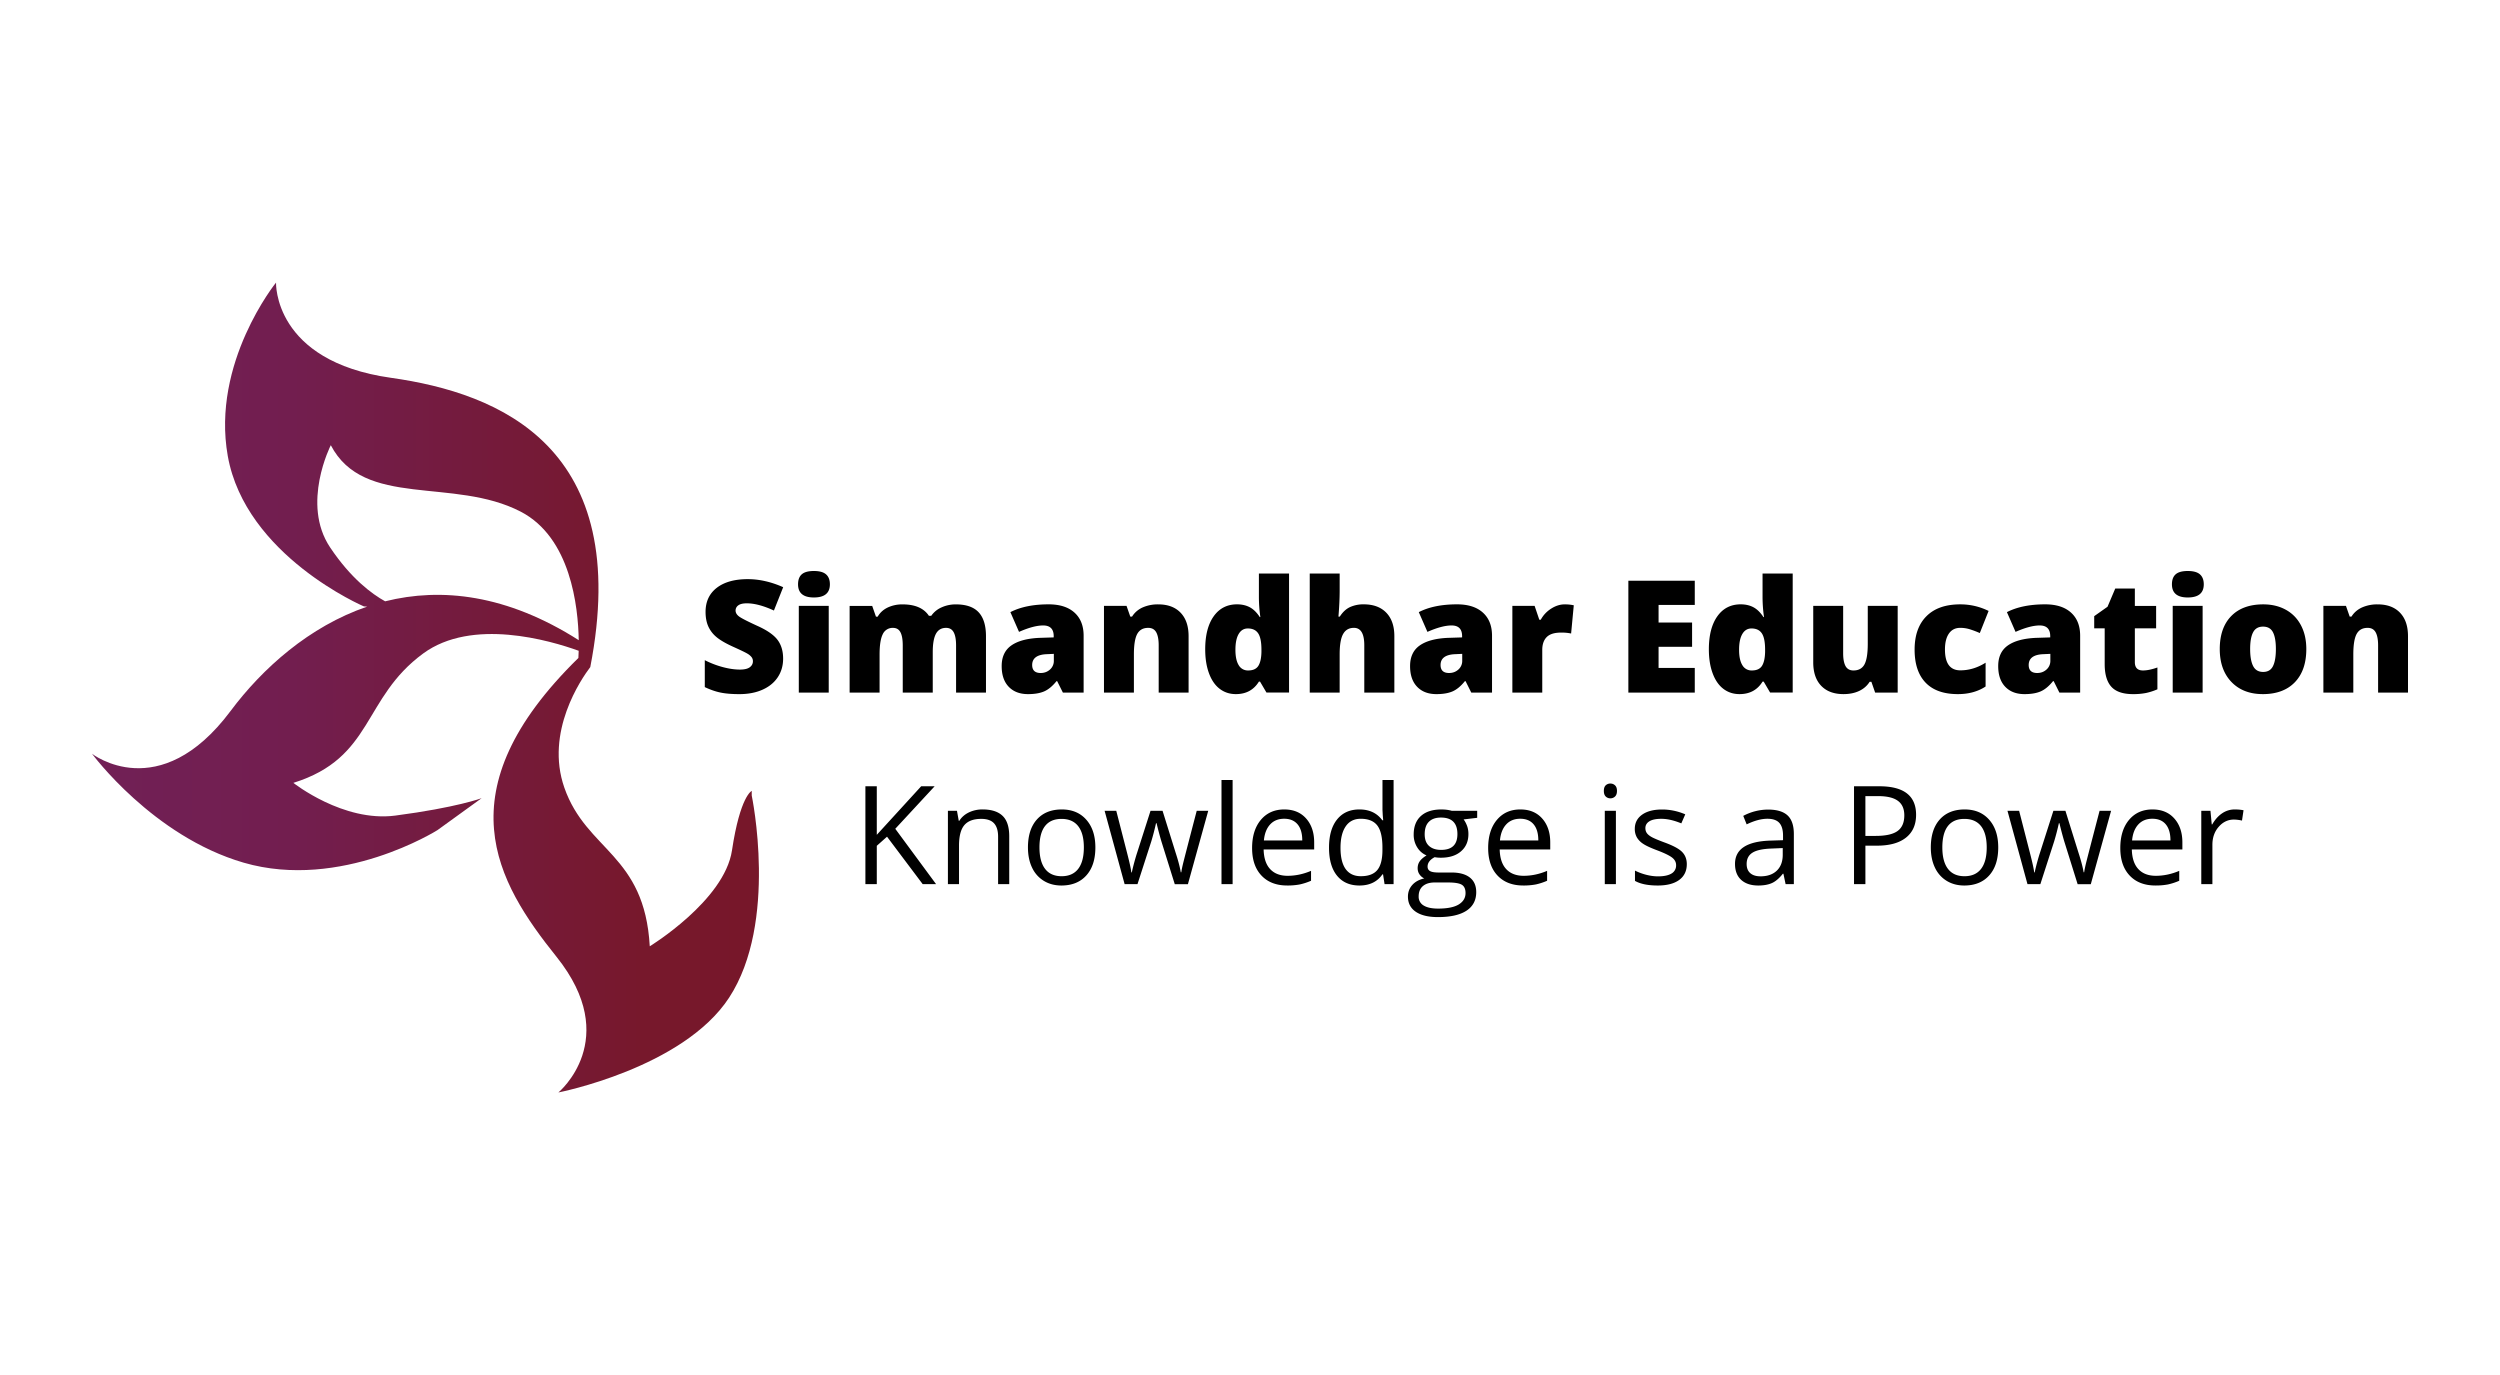
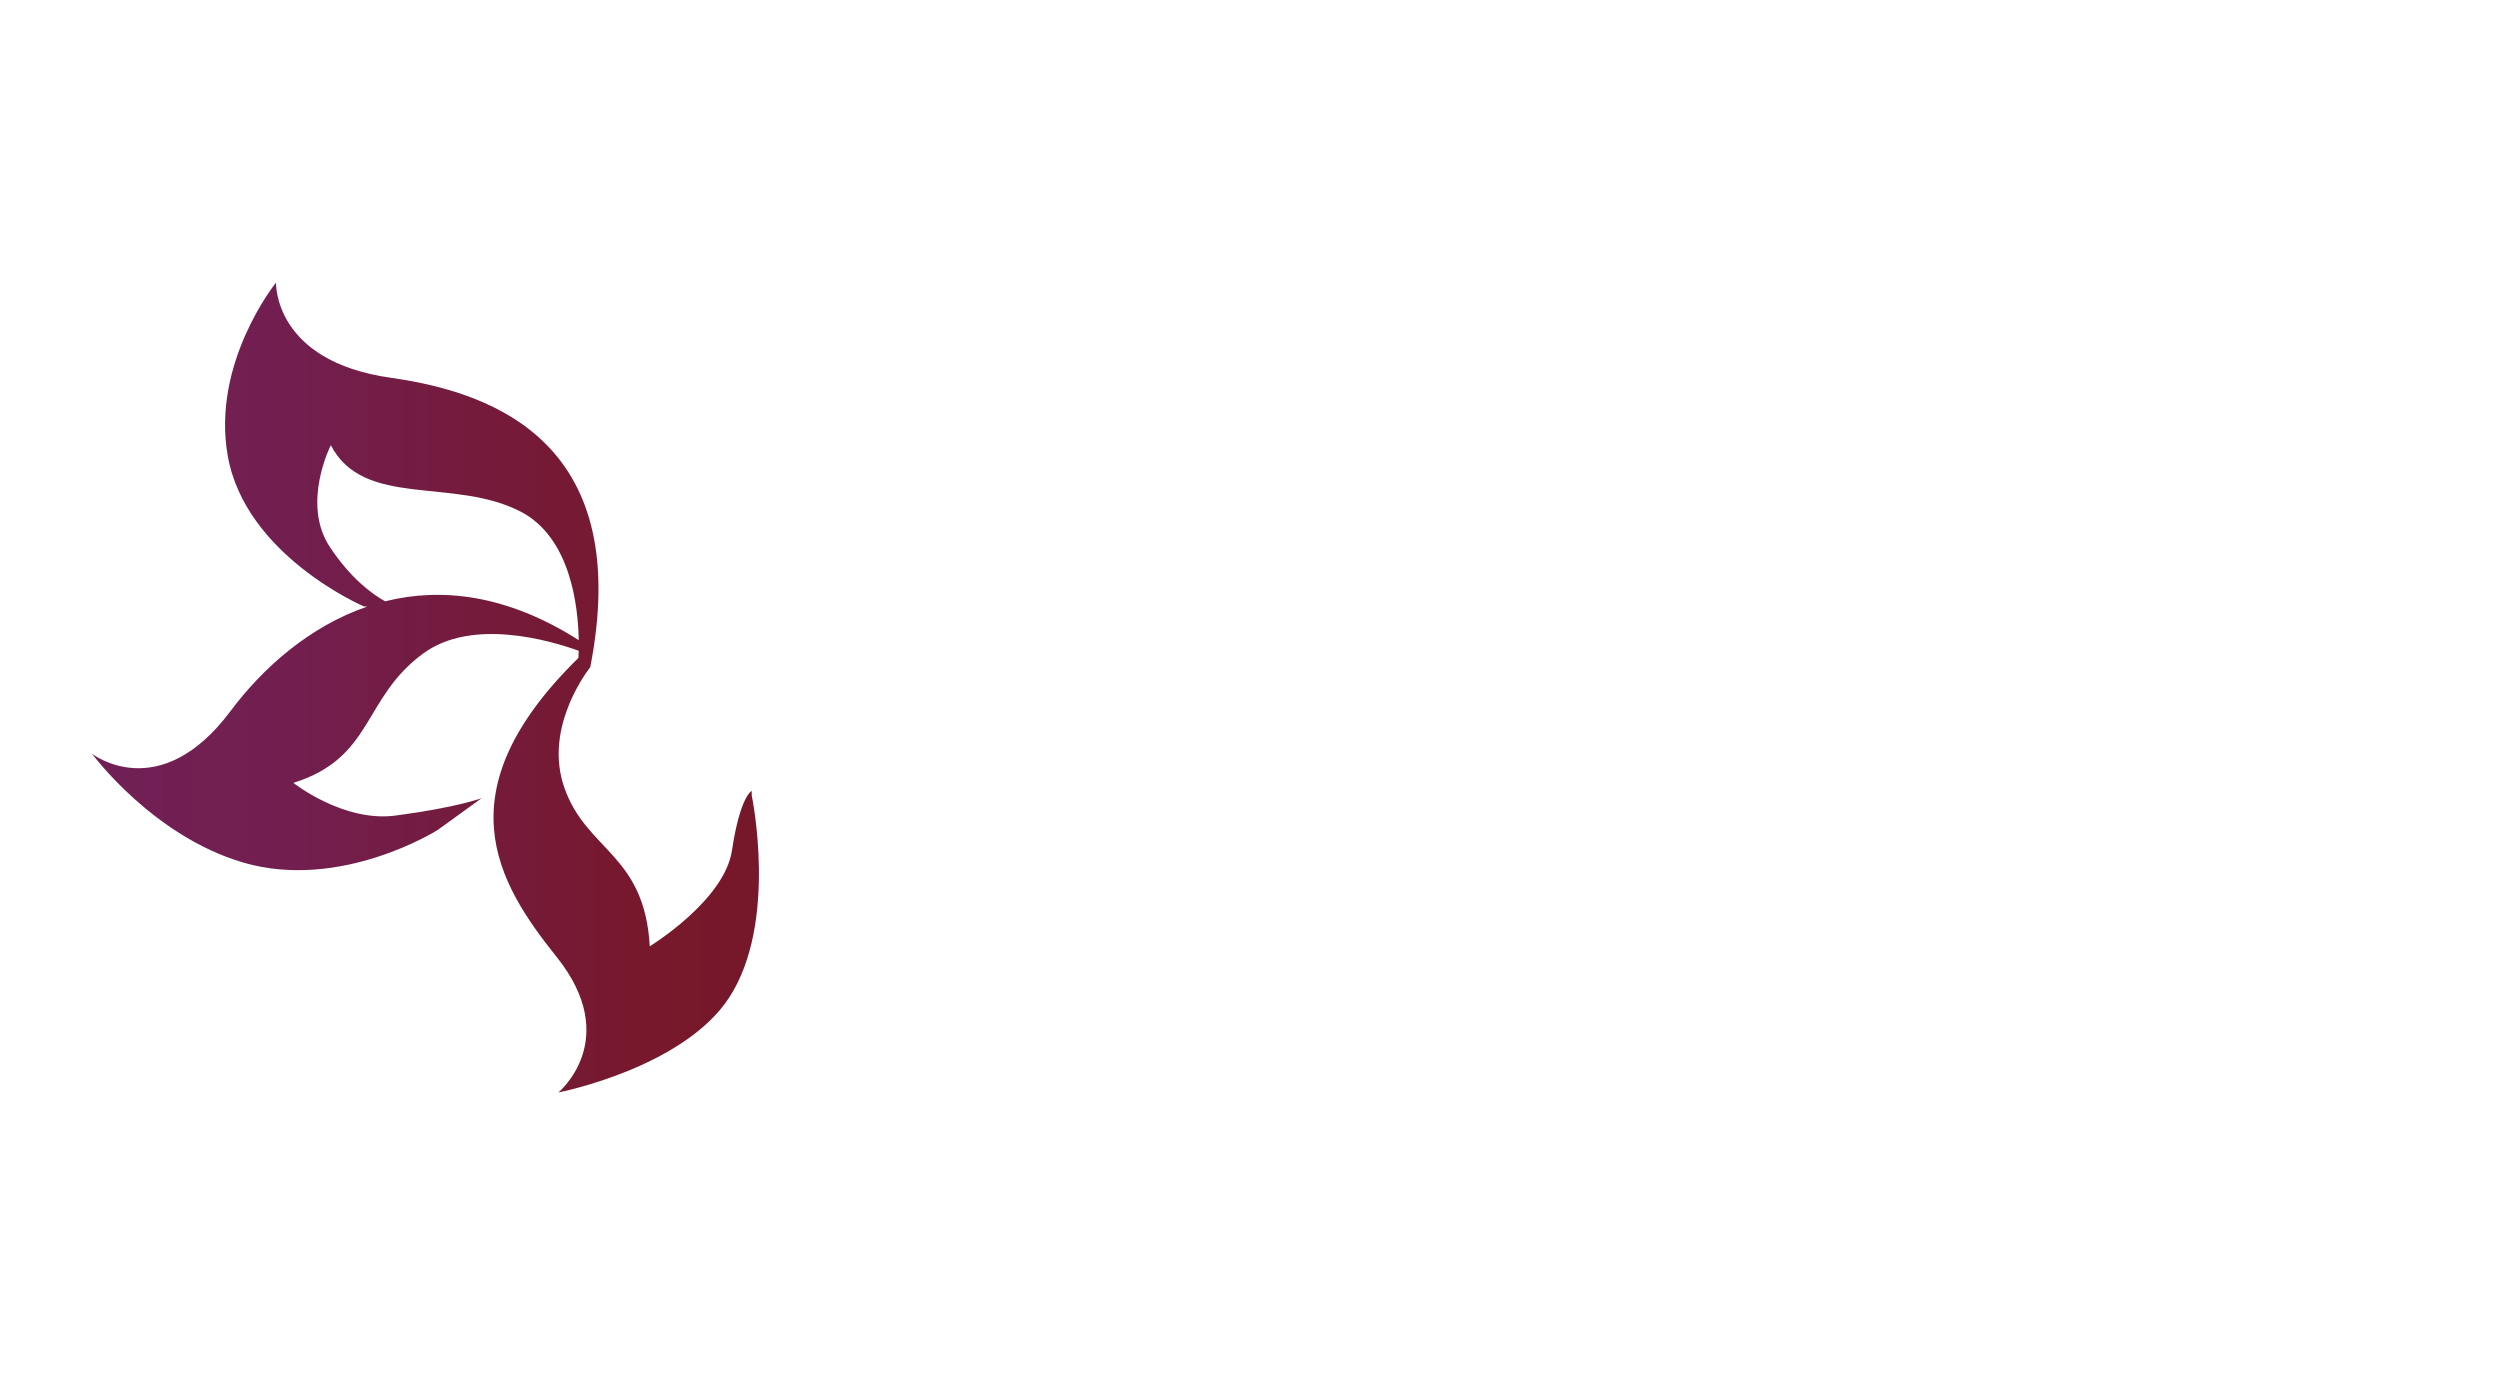
<svg xmlns="http://www.w3.org/2000/svg" xml:space="preserve" id="Layer_1" width="200" height="110" x="0" y="0" version="1.1" viewBox="0 0 200 110">
  <g>
    <linearGradient id="SVGID_1_" x1="348.32" x2="401.676" y1="-173.66" y2="-173.66" gradientTransform="matrix(1 0 0 -1 -340.96 -118.66)" gradientUnits="userSpaceOnUse">
      <stop offset="0" style="stop-color:#712056" />
      <stop offset=".3" style="stop-color:#721e4f" />
      <stop offset=".547" style="stop-color:#741b3e" />
      <stop offset=".823" style="stop-color:#77182c" />
      <stop offset="1" style="stop-color:#77172a" />
    </linearGradient>
    <path fill="url(#SVGID_1_)" d="M60.138 63.642v-.372s-.926.408-1.58 4.764c-.604 4.02-6.577 7.669-6.577 7.669-.418-7.39-5.058-7.613-6.833-12.688-1.559-4.458 1.344-8.687 2.075-9.65 3.416-17.569-7.211-21.909-15.949-23.141-9.432-1.329-9.191-7.618-9.191-7.618s-5.187 6.409-3.862 13.869c1.419 7.991 10.892 12.038 10.892 12.038l.261.016c-4.637 1.585-8.38 4.942-10.928 8.351-5.704 7.631-11.086 3.418-11.086 3.418s4.855 6.6 12.131 8.715c7.793 2.265 15.507-2.604 15.507-2.604l3.534-2.556s-1.995.75-6.91 1.394c-4.164.546-8.152-2.618-8.152-2.618 6.434-2.011 5.506-6.771 10.384-10.35 3.912-2.871 10.132-1.051 12.441-.217-.006.264-.017.463-.024.575-10.876 10.655-6.541 17.927-1.75 23.905 5.294 6.607.15 10.855.15 10.855s9.965-1.944 13.654-7.579c3.951-6.036 1.813-16.176 1.813-16.176zM30.81 48.105c-1.066-.591-2.739-1.827-4.404-4.317-2.333-3.491.058-8.173.058-8.173 2.65 5.09 9.83 2.532 15.199 5.321 3.99 2.073 4.59 7.583 4.636 10.278-5.757-3.666-10.999-4.234-15.489-3.109z" />
    <g>
-       <path d="M62.65 52.689c0 .555-.14 1.048-.422 1.478-.282.431-.688.766-1.218 1.004-.53.24-1.153.359-1.867.359-.596 0-1.096-.042-1.499-.125s-.824-.23-1.261-.437v-2.155c.46.237.941.421 1.439.554.498.133.956.199 1.371.199.359 0 .622-.062.789-.186s.251-.285.251-.48a.527.527 0 0 0-.101-.321 1.15 1.15 0 0 0-.324-.278c-.149-.093-.546-.285-1.19-.575-.583-.266-1.021-.523-1.313-.772a2.367 2.367 0 0 1-.649-.858c-.14-.323-.211-.704-.211-1.144 0-.824.3-1.467.9-1.929.599-.46 1.424-.691 2.474-.691.926 0 1.87.215 2.835.643l-.741 1.867c-.837-.384-1.559-.576-2.167-.576-.314 0-.542.055-.685.165a.5.5 0 0 0-.215.41c0 .175.091.333.272.472.181.139.674.392 1.478.76.771.346 1.307.719 1.607 1.117.297.394.447.895.447 1.499zM63.844 46.745c0-.359.101-.627.3-.802.2-.175.523-.263.967-.263s.77.089.973.269c.205.18.307.446.307.796 0 .702-.427 1.053-1.28 1.053-.845 0-1.267-.352-1.267-1.053zm2.454 8.662h-2.394v-6.936h2.394v6.936zM76.486 55.407v-3.771c0-.469-.065-.822-.192-1.056-.129-.235-.331-.351-.609-.351-.367 0-.637.158-.808.472-.171.314-.257.806-.257 1.476v3.232h-2.4v-3.771c0-.469-.061-.822-.184-1.056-.123-.235-.32-.351-.593-.351a.86.86 0 0 0-.82.501c-.171.335-.257.881-.257 1.641v3.036H67.97v-6.936h1.806l.3.858h.14c.184-.319.449-.561.799-.729a2.71 2.71 0 0 1 1.19-.251c.999 0 1.702.304 2.106.912h.19a1.96 1.96 0 0 1 .818-.67 2.722 2.722 0 0 1 1.153-.242c.82 0 1.426.21 1.818.631.392.421.588 1.059.588 1.916v4.512h-2.394v-.003zM85.031 55.407l-.459-.918h-.048c-.323.401-.65.673-.985.82-.335.146-.767.221-1.298.221-.653 0-1.167-.196-1.543-.588-.376-.392-.563-.943-.563-1.653 0-.738.257-1.288.771-1.65.514-.361 1.259-.563 2.234-.609l1.157-.037v-.098c0-.571-.282-.858-.845-.858-.506 0-1.149.171-1.929.514l-.691-1.579c.808-.416 1.828-.624 3.061-.624.89 0 1.578.221 2.067.662.487.441.731 1.057.731 1.848v4.549h-1.657zm-1.776-1.567c.289 0 .537-.092.743-.276a.914.914 0 0 0 .309-.716v-.539l-.551.025c-.788.029-1.182.319-1.182.869.002.424.228.637.681.637zM92.695 55.407v-3.783c0-.46-.067-.809-.199-1.044-.133-.235-.346-.351-.64-.351-.405 0-.695.161-.875.484-.18.323-.269.875-.269 1.659v3.036h-2.394v-6.936h1.806l.299.858h.141c.204-.326.487-.571.848-.735a3.002 3.002 0 0 1 1.246-.245c.767 0 1.364.222 1.79.668.427.446.639 1.071.639 1.879v4.512h-2.392v-.002zM98.871 55.529c-.494 0-.926-.141-1.295-.423s-.654-.695-.856-1.242c-.202-.547-.303-1.185-.303-1.916 0-1.127.226-2.008.679-2.645s1.075-.956 1.867-.956c.387 0 .727.078 1.019.233.292.155.559.416.799.783h.048a11.429 11.429 0 0 1-.117-1.628V45.88h2.412v9.525h-1.806l-.514-.875h-.092c-.411.666-1.024.999-1.841.999zm.979-1.892c.384 0 .654-.12.812-.361.156-.241.242-.612.253-1.115v-.189c0-.612-.088-1.048-.263-1.307-.175-.259-.451-.388-.827-.388-.315 0-.559.148-.732.443-.174.297-.259.717-.259 1.265 0 .539.088.948.263 1.23a.838.838 0 0 0 .753.422zM109.143 55.407v-3.783c0-.931-.276-1.396-.827-1.396-.392 0-.68.164-.866.493-.186.329-.278.875-.278 1.637v3.048h-2.393v-9.525h2.394v1.353c0 .612-.032 1.311-.098 2.094h.11c.228-.359.5-.612.814-.76a2.574 2.574 0 0 1 1.096-.221c.774 0 1.378.223 1.808.67.431.447.645 1.072.645 1.877v4.512h-2.407v.001zM117.702 55.407l-.459-.918h-.048c-.323.401-.65.673-.985.82-.334.146-.767.221-1.297.221-.653 0-1.167-.196-1.543-.588-.376-.392-.563-.943-.563-1.653 0-.738.257-1.288.771-1.65.514-.361 1.259-.563 2.234-.609l1.157-.037v-.098c0-.571-.282-.858-.845-.858-.506 0-1.149.171-1.929.514l-.691-1.579c.808-.416 1.828-.624 3.061-.624.89 0 1.579.221 2.067.662.488.441.731 1.057.731 1.848v4.549h-1.658zm-1.776-1.567c.289 0 .539-.092.743-.276a.914.914 0 0 0 .309-.716v-.539l-.551.025c-.788.029-1.182.319-1.182.869.002.424.228.637.681.637zM125.175 48.349c.209 0 .406.016.593.048l.134.025-.213 2.259a3.585 3.585 0 0 0-.814-.073c-.523 0-.902.119-1.139.359-.236.238-.355.582-.355 1.031v3.409h-2.392v-6.936h1.781l.374 1.108h.117c.2-.367.478-.664.835-.891.355-.226.717-.339 1.079-.339zM135.582 55.407h-5.313v-8.95h5.313v1.94h-2.896v1.407h2.681v1.94h-2.681v1.689h2.896v1.974zM139.163 55.529c-.494 0-.926-.141-1.295-.423s-.654-.695-.856-1.242c-.202-.547-.303-1.185-.303-1.916 0-1.127.226-2.008.679-2.645.453-.637 1.075-.956 1.867-.956.387 0 .727.078 1.019.233.292.155.559.416.799.783h.048a11.429 11.429 0 0 1-.117-1.628V45.88h2.412v9.525h-1.806l-.514-.875h-.092c-.41.666-1.024.999-1.841.999zm.979-1.892c.384 0 .654-.12.812-.361.156-.241.242-.612.254-1.115v-.189c0-.612-.088-1.048-.263-1.307-.175-.259-.451-.388-.827-.388-.315 0-.559.148-.732.443-.174.297-.259.717-.259 1.265 0 .539.088.948.263 1.23a.835.835 0 0 0 .752.422zM150.011 55.407l-.3-.863h-.14c-.2.319-.479.562-.835.731-.357.169-.777.254-1.259.254-.763 0-1.357-.222-1.781-.664-.424-.443-.637-1.069-.637-1.877V48.47h2.393v3.789c0 .453.065.796.192 1.029.129.232.34.349.633.349.412 0 .706-.163.881-.487.175-.324.263-.873.263-1.643v-3.036h2.393v6.936h-1.803zM156.627 55.529c-1.134 0-1.995-.307-2.58-.918-.586-.612-.878-1.492-.878-2.639 0-1.151.316-2.043.948-2.675.632-.633 1.532-.948 2.7-.948a5.07 5.07 0 0 1 2.271.526l-.704 1.769a7.604 7.604 0 0 0-.802-.303 2.568 2.568 0 0 0-.766-.113c-.387 0-.688.151-.9.453s-.319.729-.319 1.28c0 1.11.41 1.666 1.23 1.666.702 0 1.375-.204 2.021-.612v1.904c-.613.406-1.354.61-2.221.61zM164.752 55.407l-.459-.918h-.048c-.323.401-.65.673-.985.82-.334.146-.767.221-1.297.221-.653 0-1.167-.196-1.543-.588-.376-.392-.563-.943-.563-1.653 0-.738.257-1.288.771-1.65.514-.361 1.259-.563 2.234-.609l1.157-.037v-.098c0-.571-.282-.858-.845-.858-.506 0-1.149.171-1.929.514l-.691-1.579c.808-.416 1.828-.624 3.061-.624.89 0 1.579.221 2.067.662s.731 1.057.731 1.848v4.549h-1.658zm-1.776-1.567c.289 0 .539-.092.743-.276a.914.914 0 0 0 .309-.716v-.539l-.551.025c-.788.029-1.182.319-1.182.869.002.424.228.637.681.637zM171.436 53.637c.323 0 .709-.079 1.157-.238v1.745a4.744 4.744 0 0 1-.922.297 5.299 5.299 0 0 1-1.025.089c-.804 0-1.384-.197-1.739-.591-.355-.393-.532-.999-.532-1.815v-2.858h-.838v-.973l1.065-.753.618-1.457h1.568v1.39h1.702v1.793h-1.702v2.7c-.002.447.214.671.648.671zM173.755 46.745c0-.359.101-.627.3-.802.2-.175.523-.263.967-.263s.77.089.973.269c.204.18.307.446.307.796 0 .702-.427 1.053-1.28 1.053-.844 0-1.267-.352-1.267-1.053zm2.455 8.662h-2.393v-6.936h2.393v6.936zM184.505 51.923c0 1.134-.305 2.019-.916 2.654s-1.465.952-2.562.952c-1.053 0-1.89-.325-2.513-.973-.622-.649-.933-1.527-.933-2.632 0-1.131.305-2.008.915-2.635.611-.627 1.466-.94 2.568-.94.681 0 1.283.145 1.806.434.523.289.926.705 1.209 1.246.284.54.426 1.172.426 1.894zm-4.493 0c0 .596.079 1.05.24 1.363.159.312.426.468.802.468.371 0 .633-.156.787-.468.153-.313.23-.766.23-1.363 0-.592-.078-1.039-.233-1.34-.155-.302-.42-.453-.796-.453-.367 0-.631.15-.789.449-.162.3-.241.748-.241 1.344zM190.248 55.407v-3.783c0-.46-.067-.809-.199-1.044-.133-.235-.346-.351-.64-.351-.405 0-.695.161-.875.484-.18.323-.269.875-.269 1.659v3.036h-2.394v-6.936h1.806l.299.858h.141c.204-.326.487-.571.848-.735a3.002 3.002 0 0 1 1.246-.245c.767 0 1.364.222 1.79.668.427.446.639 1.071.639 1.879v4.512h-2.392v-.002z" />
-     </g>
+       </g>
    <g>
-       <path d="M74.888 70.733h-1.071l-2.855-3.798-.819.729v3.068h-.911v-7.83h.911v3.884l3.551-3.884h1.077l-3.149 3.401 3.266 4.43zM79.848 70.733v-3.798c0-.478-.109-.835-.326-1.071-.218-.236-.559-.354-1.023-.354-.614 0-1.064.166-1.349.498-.285.333-.428.88-.428 1.645v3.079h-.889v-5.869h.724l.144.803h.043c.182-.289.437-.513.766-.673a2.49 2.49 0 0 1 1.098-.238c.707 0 1.239.17 1.596.511.357.341.535.886.535 1.636v3.83h-.891v.001zM87.63 67.793c0 .957-.241 1.704-.724 2.242-.482.537-1.148.806-1.997.806-.525 0-.992-.123-1.399-.37a2.438 2.438 0 0 1-.943-1.06c-.221-.46-.331-.999-.331-1.617 0-.957.24-1.703.717-2.237.479-.534 1.143-.801 1.992-.801.822 0 1.475.273 1.957.819.486.547.728 1.286.728 2.218zm-4.473 0c0 .75.15 1.321.449 1.714.299.392.741.59 1.323.59s1.024-.196 1.326-.587c.302-.391.453-.963.453-1.717 0-.746-.151-1.313-.453-1.7-.302-.387-.747-.581-1.335-.581-.582 0-1.021.191-1.318.573-.296.381-.445.951-.445 1.708zM93.981 70.733l-1.076-3.444a28.14 28.14 0 0 1-.38-1.435h-.043a19.862 19.862 0 0 1-.375 1.446l-1.108 3.433H89.97l-1.601-5.869h.932l.865 3.368c.199.771.312 1.291.34 1.559h.042c.04-.204.103-.467.19-.789.088-.323.164-.58.227-.768l1.077-3.368h.964l1.05 3.368c.2.614.335 1.131.407 1.548h.043c.014-.129.053-.326.115-.595.062-.267.434-1.709 1.117-4.322h.921l-1.625 5.868h-1.053zM98.609 70.733h-.889V62.4h.889v8.333zM102.974 70.84c-.868 0-1.553-.264-2.054-.793-.501-.529-.752-1.262-.752-2.201 0-.946.233-1.698.699-2.255.467-.557 1.091-.835 1.878-.835.735 0 1.317.242 1.746.726.428.484.643 1.122.643 1.915v.562h-4.044c.017.69.191 1.213.523 1.57.33.356.796.535 1.395.535.632 0 1.257-.133 1.875-.396v.793a4.856 4.856 0 0 1-.891.292 5.142 5.142 0 0 1-1.018.087zm-.24-5.34c-.472 0-.846.154-1.127.46-.28.307-.446.732-.495 1.275h3.069c0-.561-.125-.989-.375-1.288-.252-.298-.608-.447-1.072-.447zM110.644 69.946h-.048c-.411.596-1.025.895-1.843.895-.767 0-1.365-.263-1.791-.788-.427-.525-.64-1.271-.64-2.239 0-.967.213-1.719.643-2.255.428-.535 1.024-.803 1.789-.803.797 0 1.407.289 1.832.868h.07l-.037-.423-.021-.412V62.4h.889v8.333h-.722l-.121-.787zm-1.778.15c.607 0 1.046-.165 1.319-.495s.41-.863.41-1.599v-.187c0-.832-.139-1.425-.415-1.781-.277-.355-.719-.532-1.326-.532-.521 0-.921.202-1.198.608-.277.405-.415.978-.415 1.717 0 .75.138 1.316.412 1.698.277.379.681.571 1.213.571zM118.175 64.863v.562l-1.087.129c.099.125.189.289.267.49.079.202.118.429.118.683 0 .575-.196 1.034-.59 1.376-.392.343-.932.514-1.617.514-.175 0-.339-.014-.493-.043-.379.2-.567.452-.567.756 0 .16.066.279.197.356.133.077.359.115.68.115h1.039c.635 0 1.123.134 1.465.402.341.267.511.657.511 1.167 0 .65-.261 1.146-.782 1.487-.521.341-1.282.511-2.281.511-.768 0-1.359-.143-1.776-.428-.416-.285-.624-.689-.624-1.21 0-.357.114-.667.343-.926.228-.261.55-.437.964-.53-.15-.067-.276-.174-.377-.316s-.153-.309-.153-.498c0-.215.057-.402.171-.562.114-.16.294-.316.541-.465a1.593 1.593 0 0 1-.742-.637 1.875 1.875 0 0 1-.287-1.029c0-.643.192-1.138.578-1.487.386-.348.932-.523 1.638-.523.308 0 .583.036.83.107h2.033v-.001zm-4.682 6.855a.8.8 0 0 0 .401.724c.268.164.652.246 1.152.246.746 0 1.299-.112 1.658-.334.359-.223.539-.526.539-.909 0-.318-.098-.539-.294-.662s-.566-.185-1.108-.185h-1.066c-.403 0-.717.097-.943.289-.227.193-.339.47-.339.831zm.482-4.975c0 .411.115.721.348.932.232.211.555.316.969.316.868 0 1.301-.421 1.301-1.263 0-.881-.439-1.323-1.318-1.323-.418 0-.74.113-.964.338-.226.224-.336.558-.336 1zM121.859 70.84c-.868 0-1.553-.264-2.054-.793-.501-.529-.752-1.262-.752-2.201 0-.946.233-1.698.699-2.255.467-.557 1.091-.835 1.878-.835.735 0 1.317.242 1.746.726.428.484.643 1.122.643 1.915v.562h-4.044c.017.69.191 1.213.523 1.57.33.356.796.535 1.395.535.633 0 1.257-.133 1.875-.396v.793a4.856 4.856 0 0 1-.891.292 5.142 5.142 0 0 1-1.018.087zm-.241-5.34c-.472 0-.846.154-1.127.46-.281.308-.446.732-.495 1.275h3.069c0-.561-.125-.989-.375-1.288-.25-.298-.608-.447-1.072-.447zM128.308 63.272c0-.204.05-.352.15-.447a.528.528 0 0 1 .375-.141c.143 0 .266.048.37.144.103.097.155.245.155.444 0 .2-.052.349-.155.448a.518.518 0 0 1-.37.146.512.512 0 0 1-.375-.146c-.101-.099-.15-.248-.15-.448zm.964 7.461h-.889v-5.869h.889v5.869zM134.944 69.132c0 .546-.204.967-.611 1.265-.407.297-.979.444-1.714.444-.778 0-1.385-.123-1.821-.37v-.824c.282.143.585.256.909.338.323.082.634.124.935.124.464 0 .822-.074 1.071-.222a.736.736 0 0 0 .375-.676c0-.228-.099-.424-.297-.587-.199-.163-.585-.355-1.159-.576-.546-.204-.935-.381-1.165-.534a1.588 1.588 0 0 1-.514-.516 1.35 1.35 0 0 1-.169-.69c0-.478.195-.856.583-1.133.39-.277.923-.415 1.601-.415.633 0 1.25.129 1.853.386l-.316.724c-.588-.243-1.122-.365-1.601-.365-.421 0-.74.066-.953.199-.213.132-.321.314-.321.546 0 .156.04.29.12.401.081.112.21.216.388.316.179.099.521.245 1.029.433.696.254 1.167.509 1.411.766.243.253.366.576.366.966zM142.849 70.733l-.176-.835h-.043c-.293.367-.585.617-.876.747-.29.13-.654.196-1.09.196-.582 0-1.038-.15-1.368-.449-.33-.3-.495-.726-.495-1.28 0-1.185.948-1.807 2.845-1.864l.997-.032v-.365c0-.46-.099-.801-.298-1.02-.199-.22-.515-.33-.951-.33-.49 0-1.043.15-1.661.449l-.273-.68a4.256 4.256 0 0 1 1.987-.504c.7 0 1.219.155 1.555.465.338.312.506.809.506 1.494v4.006h-.659v.002zm-2.008-.627c.554 0 .988-.151 1.304-.455.316-.304.474-.729.474-1.275v-.53l-.889.037c-.707.025-1.216.134-1.529.33-.313.195-.469.496-.469.907 0 .321.098.566.292.734.194.169.467.252.817.252zM153.287 65.184c0 .793-.271 1.403-.812 1.829-.541.427-1.314.64-2.322.64h-.921v3.079h-.911v-7.83h2.031c1.957 0 2.935.761 2.935 2.282zm-4.053 1.688h.819c.807 0 1.39-.13 1.751-.391s.541-.679.541-1.254c0-.518-.169-.904-.509-1.157-.34-.254-.868-.381-1.586-.381h-1.018v3.182h.002zM159.859 67.793c0 .957-.241 1.704-.724 2.242-.482.537-1.148.806-1.997.806-.525 0-.992-.123-1.399-.37a2.438 2.438 0 0 1-.943-1.06c-.221-.46-.331-.999-.331-1.617 0-.957.24-1.703.717-2.237.479-.534 1.143-.801 1.992-.801.822 0 1.475.273 1.957.819.486.547.728 1.286.728 2.218zm-4.472 0c0 .75.15 1.321.449 1.714.3.392.741.59 1.323.59s1.024-.196 1.326-.587c.302-.391.452-.963.452-1.717 0-.746-.151-1.313-.452-1.7-.302-.387-.747-.581-1.337-.581-.582 0-1.021.191-1.318.573-.295.381-.443.951-.443 1.708zM166.21 70.733l-1.076-3.444a28.14 28.14 0 0 1-.38-1.435h-.043a19.862 19.862 0 0 1-.375 1.446l-1.108 3.433h-1.029l-1.601-5.869h.932l.865 3.368c.199.771.312 1.291.34 1.559h.042c.04-.204.103-.467.19-.789.088-.323.164-.58.227-.768l1.077-3.368h.964l1.05 3.368c.2.614.335 1.131.407 1.548h.043c.014-.129.053-.326.115-.595.062-.267.434-1.709 1.117-4.322h.921l-1.623 5.869h-1.056v-.001zM172.43 70.84c-.868 0-1.553-.264-2.054-.793-.501-.529-.752-1.262-.752-2.201 0-.946.233-1.698.699-2.255.467-.557 1.091-.835 1.878-.835.735 0 1.317.242 1.746.726.428.484.643 1.122.643 1.915v.562h-4.044c.017.69.191 1.213.523 1.57.33.356.796.535 1.395.535.633 0 1.257-.133 1.875-.396v.793a4.856 4.856 0 0 1-.891.292 5.15 5.15 0 0 1-1.018.087zm-.241-5.34c-.472 0-.846.154-1.127.46-.281.307-.446.732-.495 1.275h3.069c0-.561-.125-.989-.375-1.288-.25-.298-.608-.447-1.072-.447zM178.782 64.756c.261 0 .494.022.701.065l-.123.825a3.072 3.072 0 0 0-.643-.081c-.475 0-.881.192-1.219.578-.338.386-.506.866-.506 1.441v3.149h-.889v-5.869h.734l.102 1.087h.042c.218-.382.48-.676.788-.884a1.765 1.765 0 0 1 1.013-.311z" />
-     </g>
+       </g>
  </g>
</svg>